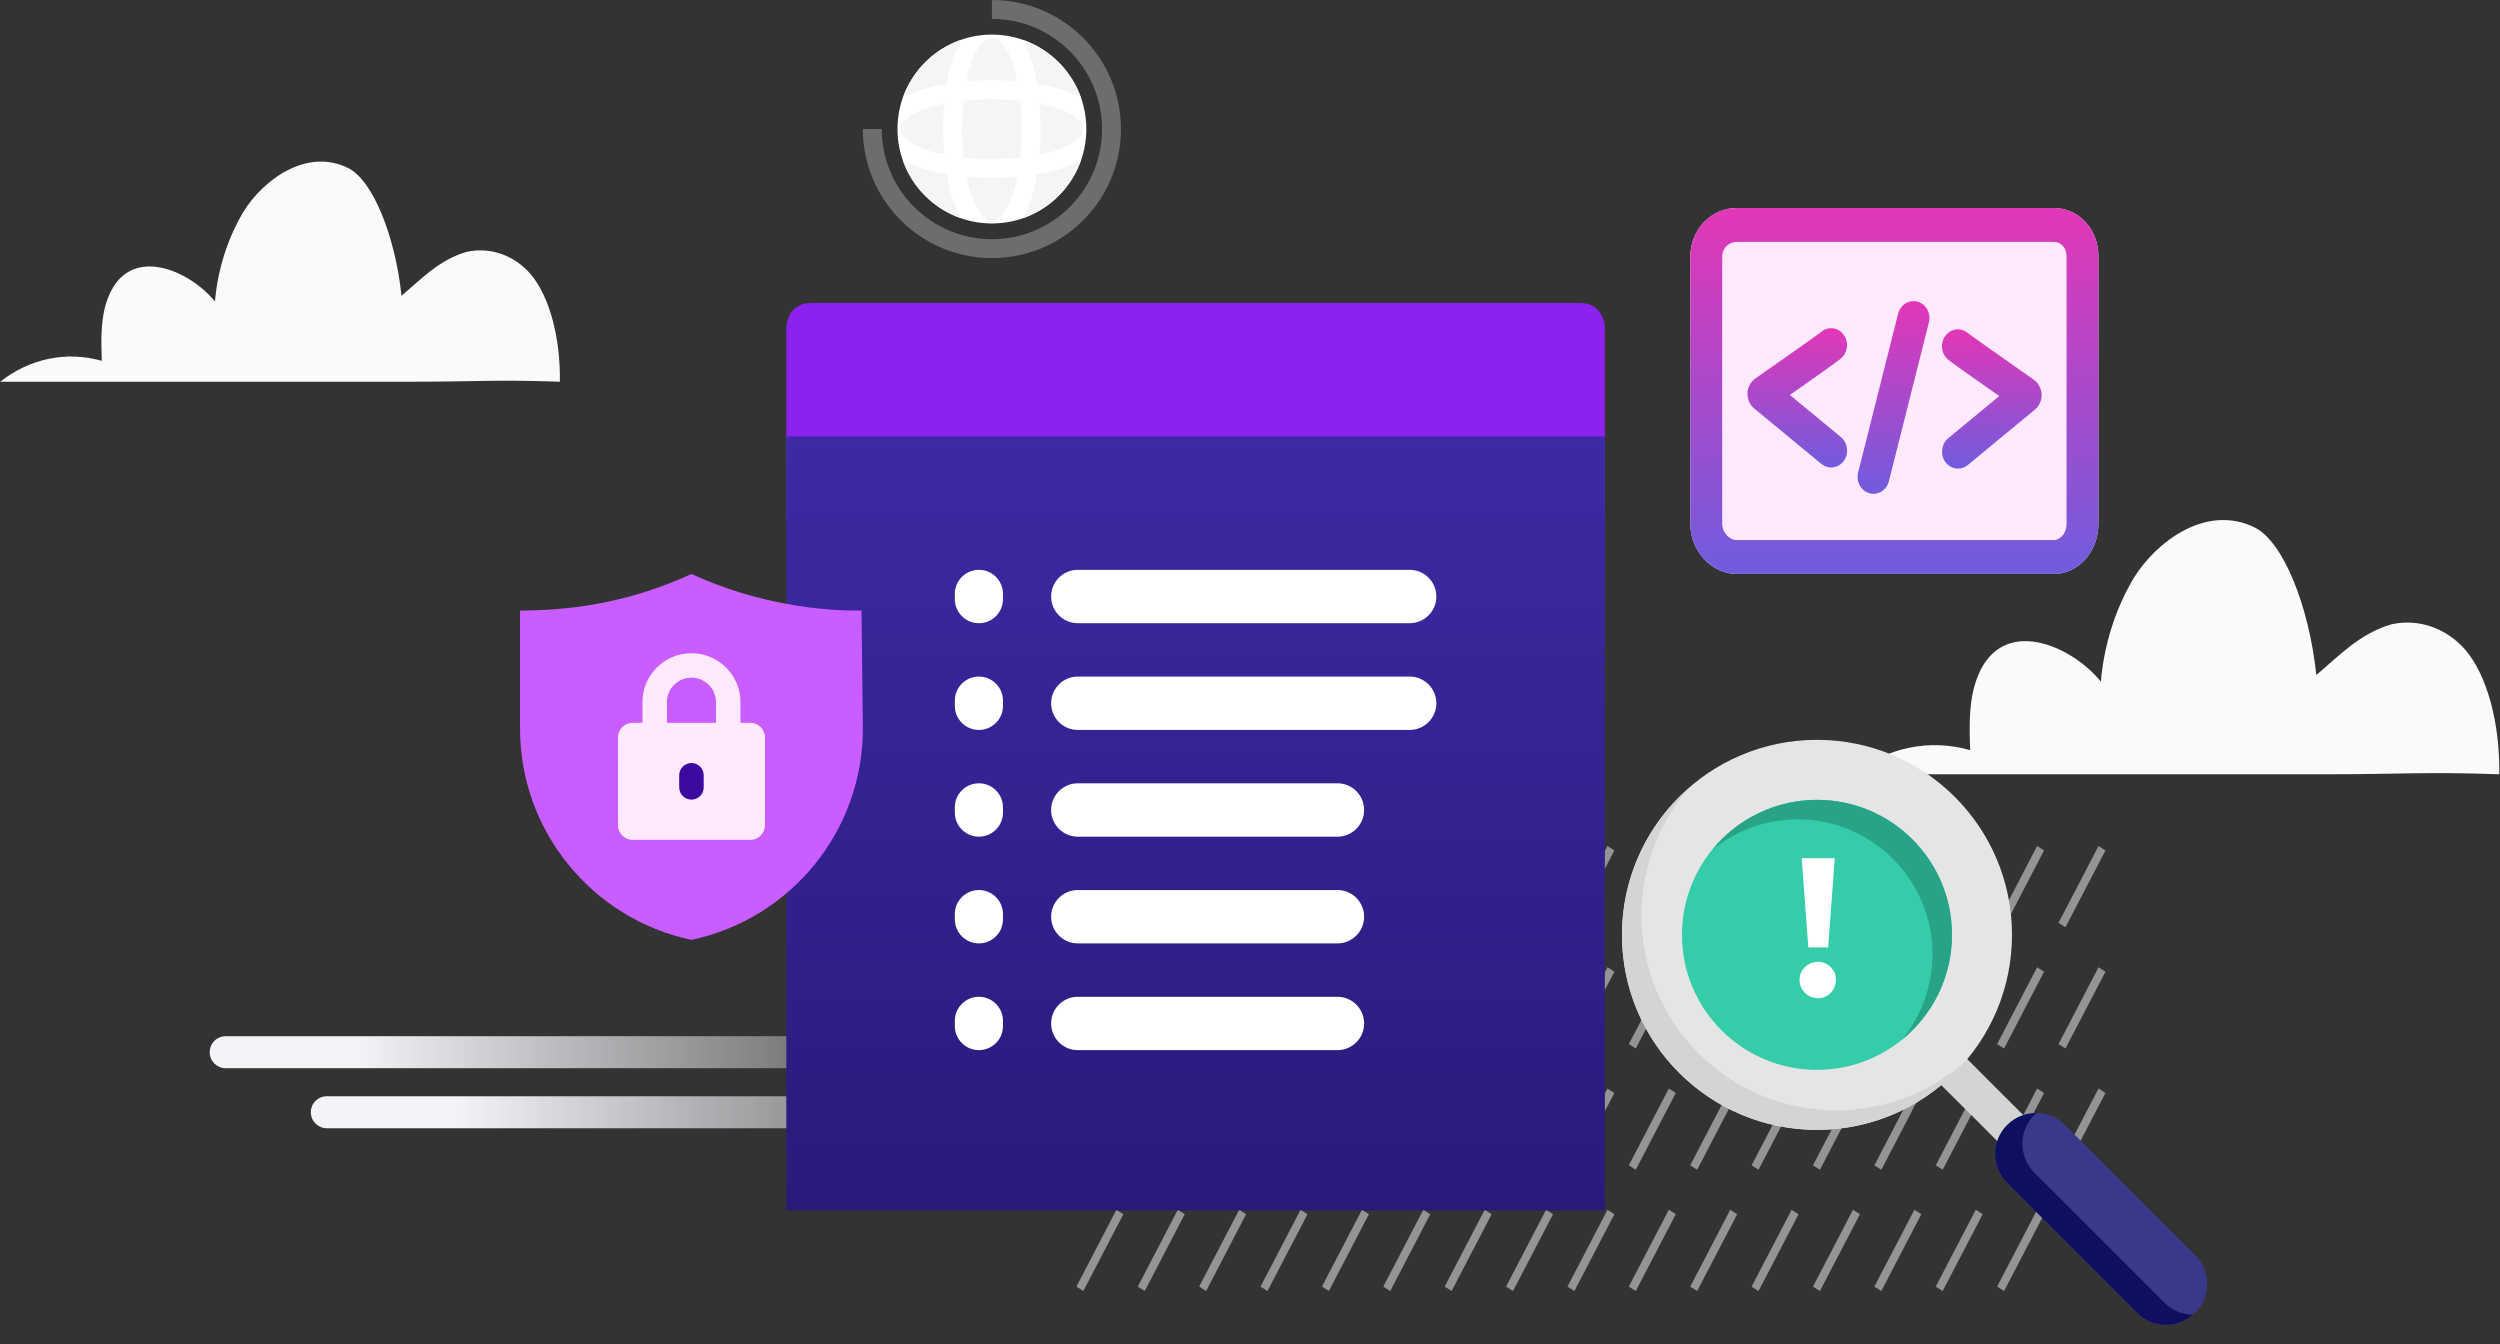
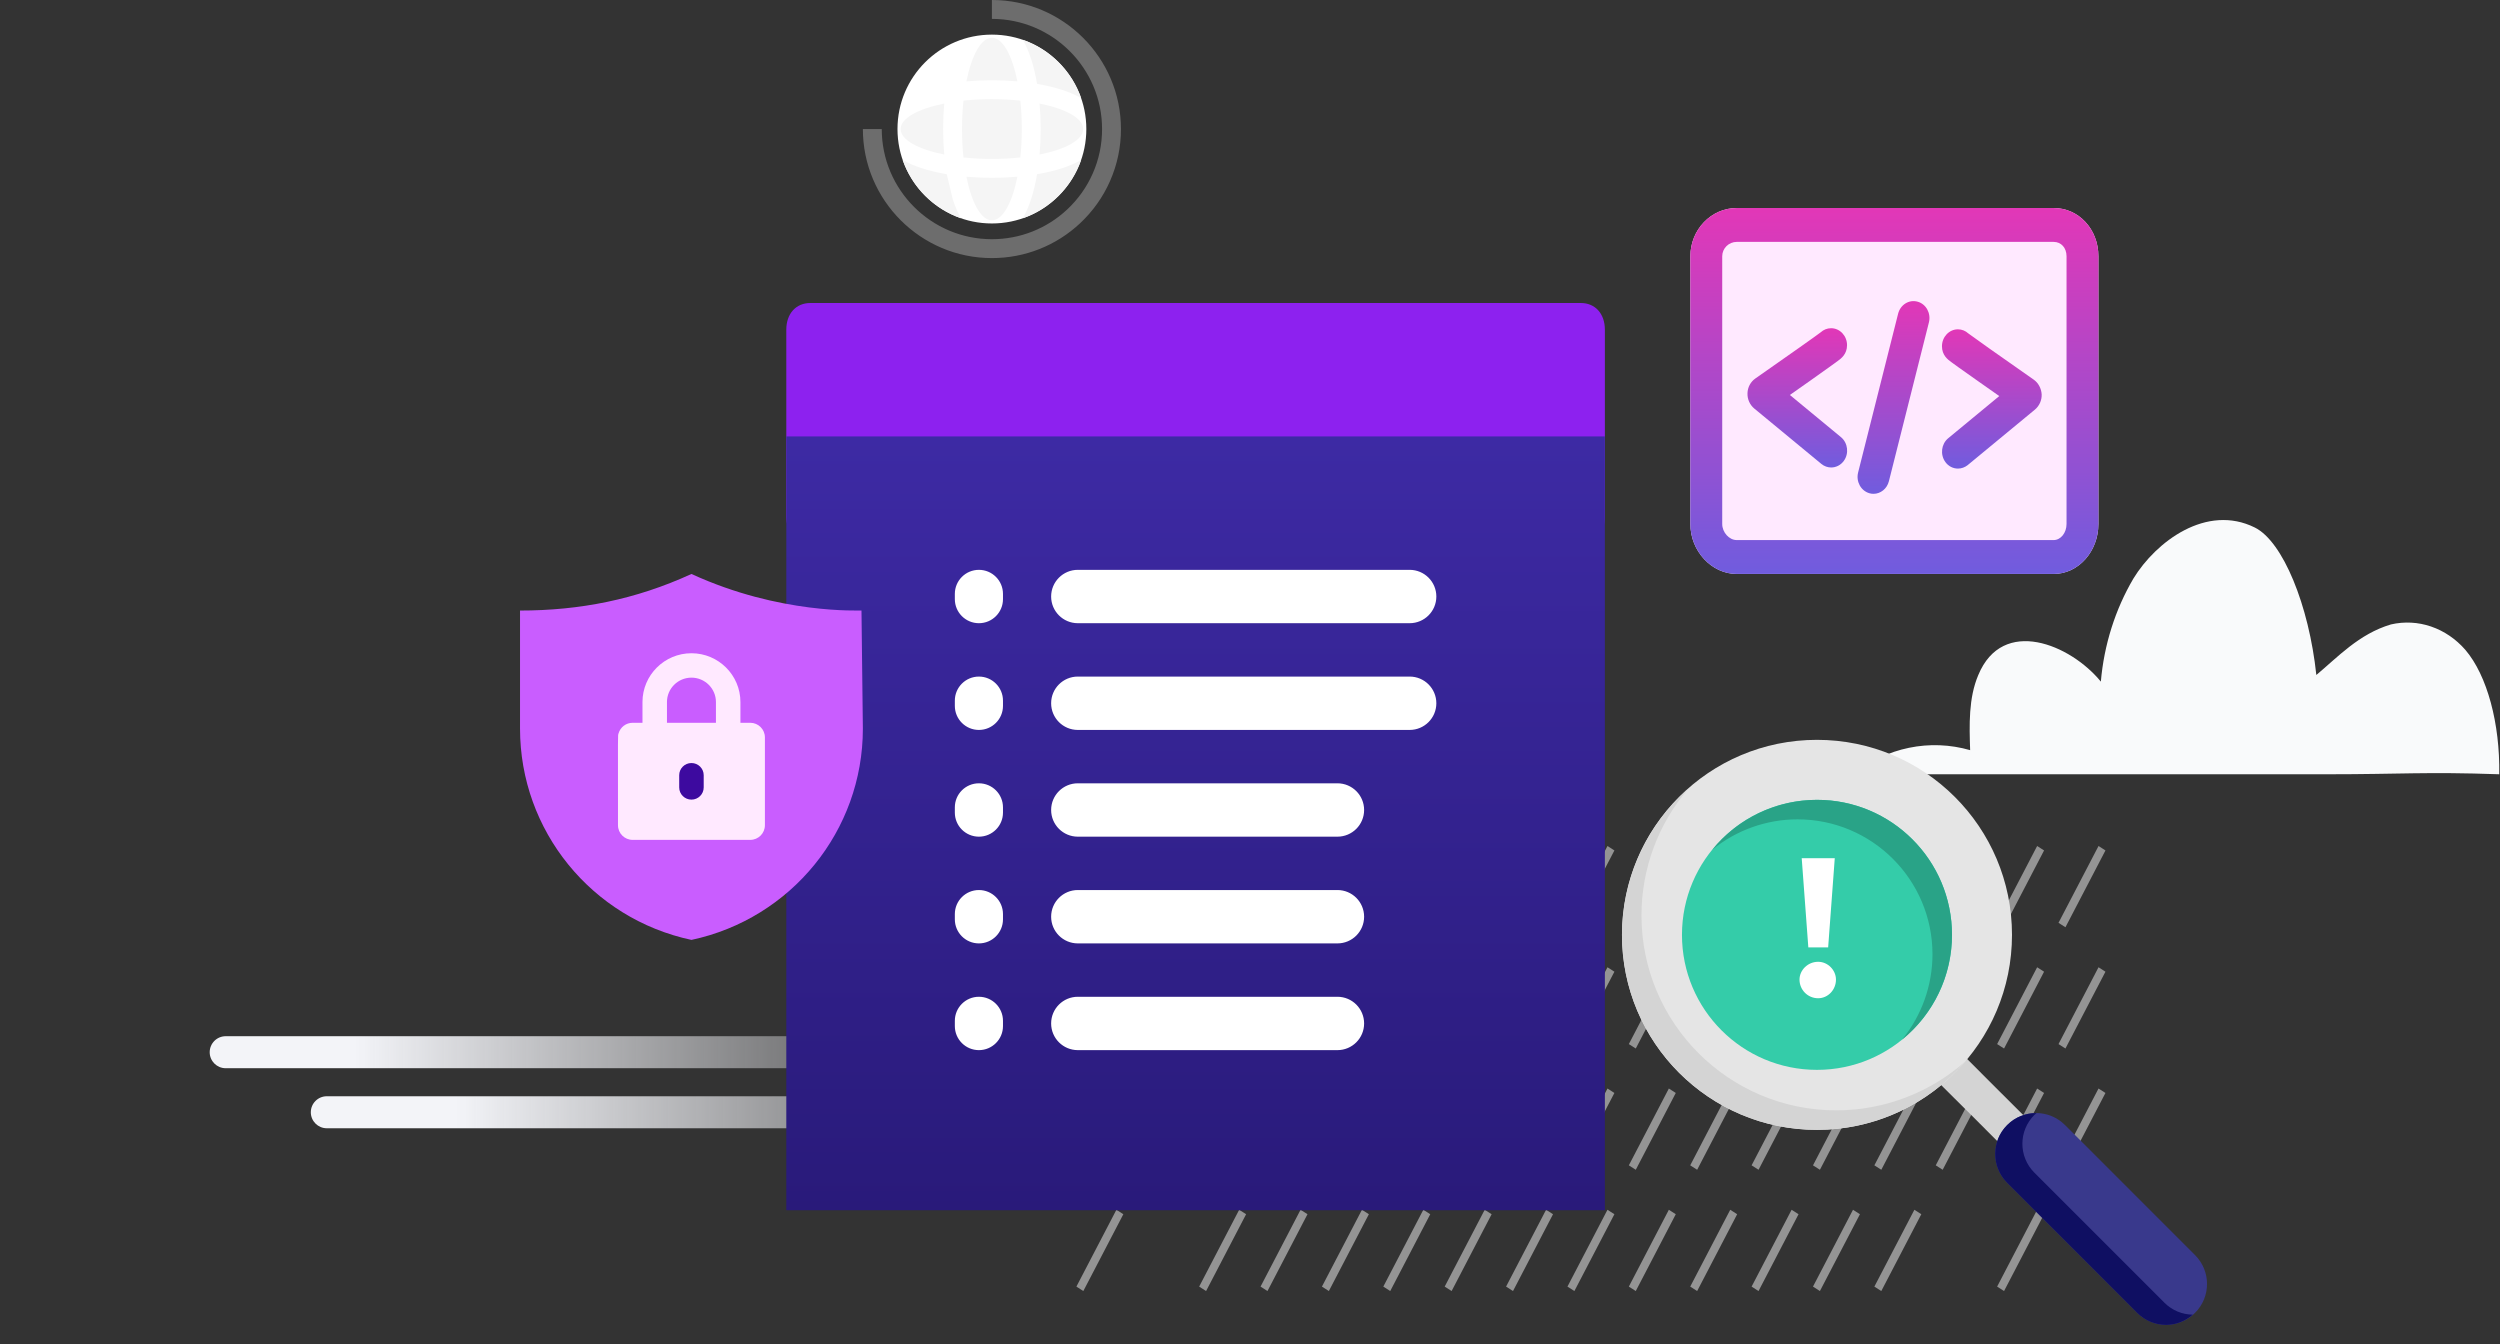
<svg xmlns="http://www.w3.org/2000/svg" width="649" height="349" viewBox="0 0 649 349" fill="none">
  <rect x="0" y="0" width="649" height="349" fill="#333333" stroke="none" />
  <g opacity="0.5">
    <rect width="2.136" height="22.48" transform="matrix(0.842 0.539 -0.462 0.887 273.886 251.103)" fill="#F5F5F5" />
    <rect width="2.136" height="22.48" transform="matrix(0.842 0.539 -0.462 0.887 289.82 251.103)" fill="#F5F5F5" />
    <rect width="2.136" height="22.48" transform="matrix(0.842 0.539 -0.462 0.887 289.82 314.06)" fill="#F5F5F5" />
    <rect width="2.136" height="22.48" transform="matrix(0.842 0.539 -0.462 0.887 305.755 219.624)" fill="#F5F5F5" />
    <rect width="2.136" height="22.48" transform="matrix(0.842 0.539 -0.462 0.887 305.755 251.103)" fill="#F5F5F5" />
-     <rect width="2.136" height="22.48" transform="matrix(0.842 0.539 -0.462 0.887 305.755 314.06)" fill="#F5F5F5" />
    <rect width="2.136" height="22.48" transform="matrix(0.842 0.539 -0.462 0.887 321.69 219.624)" fill="#F5F5F5" />
    <rect width="2.136" height="22.48" transform="matrix(0.842 0.539 -0.462 0.887 321.69 251.103)" fill="#F5F5F5" />
    <rect width="2.136" height="22.48" transform="matrix(0.842 0.539 -0.462 0.887 321.69 314.06)" fill="#F5F5F5" />
    <rect width="2.136" height="22.48" transform="matrix(0.842 0.539 -0.462 0.887 337.625 219.624)" fill="#F5F5F5" />
    <rect width="2.136" height="22.48" transform="matrix(0.842 0.539 -0.462 0.887 337.625 251.103)" fill="#F5F5F5" />
    <rect width="2.136" height="22.48" transform="matrix(0.842 0.539 -0.462 0.887 337.625 282.581)" fill="#F5F5F5" />
    <rect width="2.136" height="22.48" transform="matrix(0.842 0.539 -0.462 0.887 337.625 314.06)" fill="#F5F5F5" />
    <rect width="2.136" height="22.48" transform="matrix(0.842 0.539 -0.462 0.887 353.56 219.624)" fill="#F5F5F5" />
    <rect width="2.136" height="22.48" transform="matrix(0.842 0.539 -0.462 0.887 353.56 251.103)" fill="#F5F5F5" />
    <rect width="2.136" height="22.48" transform="matrix(0.842 0.539 -0.462 0.887 353.56 282.581)" fill="#F5F5F5" />
    <rect width="2.136" height="22.48" transform="matrix(0.842 0.539 -0.462 0.887 353.56 314.06)" fill="#F5F5F5" />
    <rect width="2.136" height="22.48" transform="matrix(0.842 0.539 -0.462 0.887 369.494 219.624)" fill="#F5F5F5" />
    <rect width="2.136" height="22.48" transform="matrix(0.842 0.539 -0.462 0.887 465.103 219.624)" fill="#F5F5F5" />
    <rect width="2.136" height="22.48" transform="matrix(0.842 0.539 -0.462 0.887 369.494 251.103)" fill="#F5F5F5" />
    <rect width="2.136" height="22.48" transform="matrix(0.842 0.539 -0.462 0.887 465.103 251.103)" fill="#F5F5F5" />
    <rect width="2.136" height="22.48" transform="matrix(0.842 0.539 -0.462 0.887 369.494 282.581)" fill="#F5F5F5" />
    <rect width="2.136" height="22.48" transform="matrix(0.842 0.539 -0.462 0.887 465.103 282.581)" fill="#F5F5F5" />
    <rect width="2.136" height="22.48" transform="matrix(0.842 0.539 -0.462 0.887 369.494 314.06)" fill="#F5F5F5" />
    <rect width="2.136" height="22.48" transform="matrix(0.842 0.539 -0.462 0.887 465.103 314.06)" fill="#F5F5F5" />
    <rect width="2.136" height="22.48" transform="matrix(0.842 0.539 -0.462 0.887 385.429 219.624)" fill="#F5F5F5" />
    <rect width="2.136" height="22.48" transform="matrix(0.842 0.539 -0.462 0.887 481.038 219.624)" fill="#F5F5F5" />
    <rect width="2.136" height="22.48" transform="matrix(0.842 0.539 -0.462 0.887 385.429 251.103)" fill="#F5F5F5" />
    <rect width="2.136" height="22.48" transform="matrix(0.842 0.539 -0.462 0.887 481.038 251.103)" fill="#F5F5F5" />
    <rect width="2.136" height="22.48" transform="matrix(0.842 0.539 -0.462 0.887 385.429 282.581)" fill="#F5F5F5" />
    <rect width="2.136" height="22.48" transform="matrix(0.842 0.539 -0.462 0.887 481.038 282.581)" fill="#F5F5F5" />
    <rect width="2.136" height="22.48" transform="matrix(0.842 0.539 -0.462 0.887 385.429 314.06)" fill="#F5F5F5" />
    <rect width="2.136" height="22.48" transform="matrix(0.842 0.539 -0.462 0.887 481.038 314.06)" fill="#F5F5F5" />
    <rect width="2.136" height="22.48" transform="matrix(0.842 0.539 -0.462 0.887 401.364 219.624)" fill="#F5F5F5" />
    <rect width="2.136" height="22.48" transform="matrix(0.842 0.539 -0.462 0.887 496.973 219.624)" fill="#F5F5F5" />
    <rect width="2.136" height="22.48" transform="matrix(0.842 0.539 -0.462 0.887 401.364 251.103)" fill="#F5F5F5" />
    <rect width="2.136" height="22.48" transform="matrix(0.842 0.539 -0.462 0.887 496.973 251.103)" fill="#F5F5F5" />
    <rect width="2.136" height="22.48" transform="matrix(0.842 0.539 -0.462 0.887 401.364 282.581)" fill="#F5F5F5" />
    <rect width="2.136" height="22.48" transform="matrix(0.842 0.539 -0.462 0.887 496.973 282.581)" fill="#F5F5F5" />
    <rect width="2.136" height="22.48" transform="matrix(0.842 0.539 -0.462 0.887 401.364 314.06)" fill="#F5F5F5" />
    <rect width="2.136" height="22.48" transform="matrix(0.842 0.539 -0.462 0.887 496.973 314.06)" fill="#F5F5F5" />
    <rect width="2.136" height="22.48" transform="matrix(0.842 0.539 -0.462 0.887 417.299 219.624)" fill="#F5F5F5" />
    <rect width="2.136" height="22.48" transform="matrix(0.842 0.539 -0.462 0.887 512.907 219.624)" fill="#F5F5F5" />
    <rect width="2.136" height="22.48" transform="matrix(0.842 0.539 -0.462 0.887 417.299 251.103)" fill="#F5F5F5" />
    <rect width="2.136" height="22.48" transform="matrix(0.842 0.539 -0.462 0.887 512.907 251.103)" fill="#F5F5F5" />
    <rect width="2.136" height="22.48" transform="matrix(0.842 0.539 -0.462 0.887 417.299 282.581)" fill="#F5F5F5" />
    <rect width="2.136" height="22.48" transform="matrix(0.842 0.539 -0.462 0.887 512.907 282.581)" fill="#F5F5F5" />
    <rect width="2.136" height="22.48" transform="matrix(0.842 0.539 -0.462 0.887 417.299 314.06)" fill="#F5F5F5" />
-     <rect width="2.136" height="22.48" transform="matrix(0.842 0.539 -0.462 0.887 512.907 314.06)" fill="#F5F5F5" />
    <rect width="2.136" height="22.48" transform="matrix(0.842 0.539 -0.462 0.887 433.233 219.624)" fill="#F5F5F5" />
    <rect width="2.136" height="22.48" transform="matrix(0.842 0.539 -0.462 0.887 528.842 219.624)" fill="#F5F5F5" />
    <rect width="2.136" height="22.48" transform="matrix(0.842 0.539 -0.462 0.887 433.233 251.103)" fill="#F5F5F5" />
    <rect width="2.136" height="22.48" transform="matrix(0.842 0.539 -0.462 0.887 528.842 251.103)" fill="#F5F5F5" />
    <rect width="2.136" height="22.48" transform="matrix(0.842 0.539 -0.462 0.887 433.233 282.581)" fill="#F5F5F5" />
    <rect width="2.136" height="22.48" transform="matrix(0.842 0.539 -0.462 0.887 528.842 282.581)" fill="#F5F5F5" />
    <rect width="2.136" height="22.48" transform="matrix(0.842 0.539 -0.462 0.887 433.233 314.06)" fill="#F5F5F5" />
    <rect width="2.136" height="22.48" transform="matrix(0.842 0.539 -0.462 0.887 528.842 314.06)" fill="#F5F5F5" />
    <rect width="2.136" height="22.48" transform="matrix(0.842 0.539 -0.462 0.887 449.168 219.624)" fill="#F5F5F5" />
    <rect width="2.136" height="22.48" transform="matrix(0.842 0.539 -0.462 0.887 544.776 219.624)" fill="#F5F5F5" />
    <rect width="2.136" height="22.48" transform="matrix(0.842 0.539 -0.462 0.887 449.168 251.103)" fill="#F5F5F5" />
    <rect width="2.136" height="22.48" transform="matrix(0.842 0.539 -0.462 0.887 544.776 251.103)" fill="#F5F5F5" />
    <rect width="2.136" height="22.48" transform="matrix(0.842 0.539 -0.462 0.887 449.168 282.581)" fill="#F5F5F5" />
    <rect width="2.136" height="22.48" transform="matrix(0.842 0.539 -0.462 0.887 544.776 282.581)" fill="#F5F5F5" />
    <rect width="2.136" height="22.48" transform="matrix(0.842 0.539 -0.462 0.887 449.168 314.06)" fill="#F5F5F5" />
  </g>
  <path d="M231.219 269H58.594C56.298 269 54.438 270.861 54.438 273.156C54.438 275.452 56.298 277.312 58.594 277.312H231.219C233.514 277.312 235.375 275.452 235.375 273.156C235.375 270.861 233.514 269 231.219 269Z" fill="url(#paint0_linear_12145_4860)" />
  <path d="M257.469 284.586H84.844C82.548 284.586 80.688 286.446 80.688 288.742C80.688 291.037 82.548 292.898 84.844 292.898H257.469C259.764 292.898 261.625 291.037 261.625 288.742C261.625 286.446 259.764 284.586 257.469 284.586Z" fill="url(#paint1_linear_12145_4860)" />
  <path d="M416.625 134.077C416.625 138.233 414.125 141.004 410.375 141.004H210.375C206.625 141.004 204.125 138.233 204.125 134.077V85.588C204.125 81.432 206.625 78.661 210.375 78.661H410.375C414.125 78.661 416.625 81.432 416.625 85.588V134.077Z" fill="#8D21EF" />
  <path d="M204.125 113.296H416.625V314.176H204.125V113.296Z" fill="url(#paint2_linear_12145_4860)" />
  <path d="M372.875 182.565C372.875 186.391 369.774 189.492 365.948 189.492H279.802C275.976 189.492 272.875 186.391 272.875 182.565V182.565C272.875 178.739 275.976 175.638 279.802 175.638H365.948C369.774 175.638 372.875 178.739 372.875 182.565V182.565ZM372.875 154.857C372.875 151.032 369.774 147.93 365.948 147.93H279.802C275.976 147.93 272.875 151.032 272.875 154.857V154.857C272.875 158.683 275.976 161.784 279.802 161.784H365.948C369.774 161.784 372.875 158.683 372.875 154.857V154.857ZM354.125 237.98C354.125 234.155 351.024 231.053 347.198 231.053H279.802C275.976 231.053 272.875 234.155 272.875 237.98V237.98C272.875 241.806 275.976 244.907 279.802 244.907H347.198C351.024 244.907 354.125 241.806 354.125 237.98V237.98ZM354.125 265.688C354.125 261.862 351.024 258.761 347.198 258.761H279.802C275.976 258.761 272.875 261.862 272.875 265.688V265.688C272.875 269.514 275.976 272.615 279.802 272.615H347.198C351.024 272.615 354.125 269.514 354.125 265.688V265.688ZM354.125 210.273C354.125 206.447 351.024 203.346 347.198 203.346H279.802C275.976 203.346 272.875 206.447 272.875 210.273V210.273C272.875 214.098 275.976 217.2 279.802 217.2H347.198C351.024 217.2 354.125 214.098 354.125 210.273V210.273ZM247.875 155.534C247.875 158.986 250.673 161.784 254.125 161.784V161.784C257.577 161.784 260.375 158.986 260.375 155.534V154.18C260.375 150.729 257.577 147.93 254.125 147.93V147.93C250.673 147.93 247.875 150.729 247.875 154.18V155.534ZM247.875 183.242C247.875 186.694 250.673 189.492 254.125 189.492V189.492C257.577 189.492 260.375 186.694 260.375 183.242V181.888C260.375 178.436 257.577 175.638 254.125 175.638V175.638C250.673 175.638 247.875 178.436 247.875 181.888V183.242ZM247.875 266.365C247.875 269.817 250.673 272.615 254.125 272.615V272.615C257.577 272.615 260.375 269.817 260.375 266.365V265.011C260.375 261.559 257.577 258.761 254.125 258.761V258.761C250.673 258.761 247.875 261.559 247.875 265.011V266.365ZM247.875 210.95C247.875 214.401 250.673 217.2 254.125 217.2V217.2C257.577 217.2 260.375 214.401 260.375 210.95V209.596C260.375 206.144 257.577 203.346 254.125 203.346V203.346C250.673 203.346 247.875 206.144 247.875 209.596V210.95ZM247.875 238.657C247.875 242.109 250.673 244.907 254.125 244.907V244.907C257.577 244.907 260.375 242.109 260.375 238.657V237.303C260.375 233.852 257.577 231.053 254.125 231.053V231.053C250.673 231.053 247.875 233.852 247.875 237.303V238.657Z" fill="white" />
  <path d="M533.122 54H450.855C444.213 54 438.812 59.63 438.812 66.535V136.025C438.812 143.062 444.337 149 450.855 149H533.122C539.536 149 544.75 143.172 544.75 136.025V66.535C544.75 59.498 539.639 54 533.122 54Z" fill="#FFE9FF" />
  <path d="M533.122 54H450.855C444.213 54 438.812 59.63 438.812 66.535V136.025C438.812 143.062 444.337 149 450.855 149H533.122C539.536 149 544.75 143.172 544.75 136.025V66.535C544.75 59.498 539.639 54 533.122 54ZM536.474 136.025C536.474 138.334 534.963 140.204 533.122 140.204H450.855C448.889 140.204 447.089 138.203 447.089 136.025V66.535C447.089 64.468 448.786 62.796 450.855 62.796H533.122C535.087 62.796 536.474 64.336 536.474 66.535V136.025Z" fill="url(#paint3_linear_12145_4860)" />
  <path d="M475.311 94.991C476.077 94.441 476.656 94.023 477.07 93.715C477.98 93.056 479.491 91.934 479.491 89.603C479.491 87.184 477.628 85.205 475.352 85.205C474.318 85.205 473.387 85.601 472.663 86.26C471.566 87.118 464.821 91.868 455.675 98.267C454.455 99.125 453.689 100.532 453.648 102.072C453.585 103.611 454.248 105.084 455.406 106.052L472.828 120.434C473.573 121.05 474.483 121.358 475.373 121.358C476.614 121.358 477.835 120.764 478.642 119.664C480.049 117.751 479.718 114.98 477.918 113.485L464.655 102.534C466.29 101.39 468.173 100.071 469.973 98.795C472.228 97.212 474.028 95.914 475.311 94.991ZM472.497 86.436C472.373 86.568 472.249 86.7 472.145 86.832C472.249 86.678 472.373 86.546 472.497 86.436Z" fill="url(#paint4_linear_12145_4860)" />
  <path d="M527.949 98.553C518.783 92.154 512.058 87.382 510.962 86.546C510.238 85.887 509.307 85.491 508.272 85.491C505.996 85.491 504.134 87.47 504.134 89.889C504.134 92.22 505.644 93.341 506.555 94.001C506.968 94.309 507.548 94.727 508.313 95.277C509.596 96.2 511.417 97.476 513.693 99.081C515.493 100.356 517.355 101.676 519.011 102.819L505.748 113.771C503.948 115.266 503.617 118.015 505.023 119.95C505.83 121.072 507.051 121.644 508.293 121.644C509.182 121.644 510.072 121.336 510.838 120.72L528.259 106.338C529.418 105.37 530.08 103.897 530.018 102.358C529.915 100.818 529.149 99.389 527.949 98.553ZM511.107 86.678C511.231 86.788 511.334 86.942 511.458 87.074C511.355 86.942 511.231 86.81 511.107 86.678Z" fill="url(#paint5_linear_12145_4860)" />
  <path d="M497.823 78.322C495.609 77.684 493.354 79.091 492.754 81.422L482.367 122.655C481.767 125.008 483.091 127.405 485.285 128.043C485.636 128.153 486.009 128.197 486.361 128.197C488.181 128.197 489.857 126.899 490.354 124.942L500.741 83.71C501.341 81.356 500.037 78.938 497.823 78.322Z" fill="url(#paint6_linear_12145_4860)" />
-   <path d="M0.062 99.096H106.707C123.446 99.096 128.675 98.511 145.341 99.096C145.531 87.734 142.646 76.892 137.725 71.129C135.6 68.689 132.951 66.885 130.027 65.886C127.102 64.887 123.997 64.725 121.001 65.416C113.795 67.543 108.919 72.882 104.232 76.778C102.577 61.115 96.719 46.767 90.407 43.634C79.555 38.245 68.206 46.783 63.124 55.093C59.03 62.051 56.518 70.003 55.801 78.271C48.977 69.912 33.746 63.55 28.254 76.794C26.057 81.972 26.233 87.961 26.423 93.674C21.939 92.387 17.255 92.205 12.7 93.142C8.145 94.078 3.832 96.111 0.062 99.096H0.062Z" fill="#F9FAFB" />
  <path d="M481 201H604.179C623.514 201 629.552 200.325 648.802 201C649.022 187.878 645.69 175.356 640.006 168.701C637.551 165.883 634.492 163.799 631.114 162.646C627.736 161.492 624.149 161.305 620.689 162.103C612.366 164.559 606.733 170.726 601.32 175.225C599.409 157.135 592.643 140.564 585.352 136.946C572.818 130.723 559.708 140.583 553.838 150.181C549.11 158.216 546.208 167.401 545.381 176.949C537.498 167.296 519.906 159.947 513.562 175.244C511.025 181.223 511.228 188.141 511.448 194.739C506.268 193.252 500.858 193.042 495.597 194.124C490.336 195.205 485.353 197.553 481 201V201Z" fill="#F9FAFB" />
  <path d="M224 189.161C224 215.666 205.4 238.468 179.5 244C153.543 238.458 135 215.607 135 189.161V158.498C150.42 158.498 164.992 155.671 179.5 149C202.545 159.595 223.137 158.4 223.641 158.5L224 189.161Z" fill="#C95DFF" />
  <path d="M189.036 193.333C187.281 193.333 185.858 191.915 185.858 190.167V182.25C185.858 178.758 183.006 175.917 179.5 175.917C175.995 175.917 173.143 178.758 173.143 182.25V190.167C173.143 191.916 171.72 193.333 169.965 193.333C168.209 193.333 166.786 191.916 166.786 190.167V182.25C166.786 175.266 172.49 169.583 179.5 169.583C186.511 169.583 192.215 175.265 192.215 182.25V190.167C192.215 191.915 190.792 193.333 189.036 193.333Z" fill="#FFE9FF" />
  <path d="M198.571 191.433V214.233C198.571 216.333 196.864 218.033 194.757 218.033H164.243C162.135 218.033 160.428 216.333 160.428 214.233C160.428 189.377 160.362 191.104 160.581 190.367C161.043 188.788 162.507 187.633 164.243 187.633H194.757C196.864 187.633 198.571 189.334 198.571 191.433Z" fill="#FFE9FF" />
  <path d="M179.501 207.583C177.745 207.583 176.322 206.165 176.322 204.417V201.25C176.322 199.501 177.745 198.083 179.501 198.083C181.256 198.083 182.68 199.501 182.68 201.25V204.417C182.68 206.165 181.256 207.583 179.501 207.583Z" fill="#3D0A9F" />
  <path d="M508.793 273.034C514.999 279.222 521.159 285.458 527.391 291.619L520.644 298.377C514.44 292.18 508.257 285.961 502.021 279.796L508.793 273.034Z" fill="#D4D4D4" />
  <path d="M522.314 242.688C522.314 270.648 499.648 293.314 471.688 293.314C443.729 293.314 421.063 270.648 421.063 242.688C421.062 214.728 443.728 192.062 471.688 192.062C499.648 192.062 522.314 214.728 522.314 242.688Z" fill="#E5E5E5" />
  <path d="M569.829 340.817C565.674 344.973 558.983 344.973 554.828 340.817L521.073 307.064C516.918 302.909 516.917 296.218 521.073 292.062C525.228 287.907 531.919 287.907 536.075 292.062L569.829 325.815C573.985 329.971 573.985 336.661 569.829 340.817Z" fill="#39398C" />
  <path d="M554.821 340.822L521.067 307.066C516.911 302.911 516.911 296.219 521.067 292.064C523.178 289.953 525.943 288.927 528.697 288.961C528.511 289.123 528.305 289.25 528.127 289.427C523.972 293.582 523.972 300.274 528.127 304.429L561.882 338.185C563.926 340.23 566.585 341.255 569.253 341.288C567.258 343.026 564.802 343.94 562.322 343.941C559.611 343.941 556.899 342.9 554.821 340.822Z" fill="#0F0F62" />
  <path d="M506.737 242.688C506.737 262.045 491.045 277.737 471.688 277.737C452.332 277.737 436.64 262.045 436.64 242.688C436.64 223.332 452.331 207.64 471.688 207.64C491.045 207.64 506.737 223.332 506.737 242.688Z" fill="#34CCA9" />
  <path d="M438.327 204.697C427.378 214.29 421.088 228.131 421.063 242.687C421.062 270.647 443.729 293.313 471.688 293.313C486.465 293.305 500.501 286.841 510.113 275.618C500.893 283.737 489.036 288.227 476.751 288.25C448.791 288.25 426.125 265.584 426.125 237.624C426.134 225.544 430.461 213.866 438.327 204.697Z" fill="#D4D4D4" />
  <path d="M471.688 207.639C461.158 207.648 451.19 212.392 444.541 220.558C450.783 215.482 458.581 212.708 466.626 212.702C485.982 212.702 501.673 228.393 501.673 247.749C501.665 255.821 498.871 263.643 493.763 269.893C501.965 263.242 506.731 253.247 506.736 242.687C506.735 223.331 491.044 207.64 471.688 207.639Z" fill="#29A387" />
  <path d="M469.441 245.937L467.725 222.797H476.305L474.589 245.937H469.441ZM471.989 259.145C469.285 259.145 467.153 256.961 467.153 254.309C467.153 251.865 469.285 249.681 471.989 249.681C474.537 249.681 476.617 251.865 476.617 254.309C476.617 256.961 474.537 259.145 471.989 259.145Z" fill="white" />
  <g clip-path="url(#clip0_12145_4860)">
    <path d="M257.5 58.012C271.038 58.012 282.013 47.038 282.013 33.5C282.013 19.962 271.038 8.988 257.5 8.988C243.963 8.988 232.988 19.962 232.988 33.5C232.988 47.038 243.963 58.012 257.5 58.012Z" fill="white" />
-     <path d="M245.776 45.224C243.398 44.819 241.186 44.292 239.218 43.647C237.341 43.032 235.707 42.319 234.335 41.517C236.791 48.594 242.405 54.208 249.482 56.664C248.68 55.292 247.967 53.658 247.352 51.781C246.707 49.814 246.18 47.601 245.776 45.224Z" fill="#F5F5F5" />
+     <path d="M245.776 45.224C243.398 44.819 241.186 44.292 239.218 43.647C237.341 43.032 235.707 42.319 234.335 41.517C236.791 48.594 242.405 54.208 249.482 56.664C248.68 55.292 247.967 53.658 247.352 51.781Z" fill="#F5F5F5" />
    <path d="M264.12 21.125C262.756 14.335 260.301 9.805 257.5 9.805C254.699 9.805 252.245 14.335 250.88 21.125C253.021 20.935 255.241 20.835 257.5 20.835C259.759 20.835 261.979 20.935 264.12 21.125Z" fill="#F5F5F5" />
    <path d="M233.805 33.5C233.805 36.301 238.334 38.755 245.124 40.12C244.935 37.979 244.835 35.759 244.835 33.5C244.835 31.241 244.935 29.021 245.124 26.88C238.334 28.245 233.805 30.699 233.805 33.5Z" fill="#F5F5F5" />
    <path d="M269.224 45.224C268.819 47.601 268.292 49.814 267.647 51.781C267.032 53.658 266.319 55.292 265.517 56.664C272.594 54.208 278.208 48.594 280.664 41.517C279.292 42.319 277.658 43.032 275.781 43.648C273.814 44.292 271.601 44.82 269.224 45.224Z" fill="#F5F5F5" />
-     <path d="M245.776 21.776C246.181 19.399 246.708 17.186 247.353 15.219C247.968 13.342 248.681 11.707 249.483 10.335C242.406 12.792 236.792 18.406 234.336 25.483C235.708 24.681 237.342 23.967 239.219 23.352C241.186 22.708 243.399 22.18 245.776 21.776Z" fill="#F5F5F5" />
    <path d="M257.5 25.738C254.924 25.738 252.445 25.873 250.123 26.122C249.874 28.444 249.738 30.924 249.738 33.5C249.738 36.076 249.873 38.556 250.123 40.878C252.445 41.127 254.924 41.262 257.5 41.262C260.077 41.262 262.556 41.127 264.878 40.878C265.127 38.556 265.263 36.076 265.263 33.5C265.263 30.924 265.127 28.444 264.878 26.122C262.556 25.873 260.077 25.738 257.5 25.738Z" fill="#F5F5F5" />
    <path d="M269.223 21.776C271.601 22.18 273.813 22.708 275.781 23.353C277.658 23.968 279.292 24.681 280.664 25.483C278.208 18.406 272.594 12.792 265.517 10.336C266.319 11.708 267.032 13.342 267.647 15.219C268.292 17.186 268.819 19.399 269.223 21.776Z" fill="#F5F5F5" />
    <path d="M250.88 45.875C252.245 52.665 254.699 57.195 257.5 57.195C260.301 57.195 262.756 52.665 264.12 45.875C261.979 46.065 259.759 46.165 257.5 46.165C255.241 46.165 253.021 46.065 250.88 45.875Z" fill="#F5F5F5" />
    <path d="M269.875 26.88C270.064 29.021 270.164 31.241 270.164 33.5C270.164 35.759 270.064 37.979 269.875 40.12C276.665 38.755 281.195 36.301 281.195 33.5C281.195 30.699 276.665 28.245 269.875 26.88Z" fill="#F5F5F5" />
    <path opacity="0.3" d="M257.5 67C239.028 67 224 51.972 224 33.5H228.902C228.902 49.269 241.731 62.098 257.5 62.098C264.799 62.098 271.748 59.348 277.066 54.356C279.888 51.708 282.109 48.578 283.668 45.055C285.28 41.409 286.097 37.522 286.097 33.5C286.097 17.731 273.269 4.903 257.5 4.903V0C275.972 0 291 15.028 291 33.5C291 38.209 290.041 42.764 288.151 47.038C286.326 51.165 283.725 54.83 280.421 57.931C274.19 63.779 266.05 67 257.5 67Z" fill="#F5F5F5" />
  </g>
  <defs>
    <linearGradient id="paint0_linear_12145_4860" x1="54.438" y1="273.156" x2="235.375" y2="273.156" gradientUnits="userSpaceOnUse">
      <stop offset="0.208" stop-color="#F3F4F8" />
      <stop offset="1" stop-color="#F3F4F8" stop-opacity="0.21" />
    </linearGradient>
    <linearGradient id="paint1_linear_12145_4860" x1="80.688" y1="288.742" x2="261.625" y2="288.742" gradientUnits="userSpaceOnUse">
      <stop offset="0.208" stop-color="#F3F4F8" />
      <stop offset="1" stop-color="#F3F4F8" stop-opacity="0.21" />
    </linearGradient>
    <linearGradient id="paint2_linear_12145_4860" x1="310.375" y1="113.296" x2="310.375" y2="314.176" gradientUnits="userSpaceOnUse">
      <stop stop-color="#3D2AA4" />
      <stop offset="1" stop-color="#291A7A" />
    </linearGradient>
    <linearGradient id="paint3_linear_12145_4860" x1="491.781" y1="54" x2="491.781" y2="149" gradientUnits="userSpaceOnUse">
      <stop stop-color="#E237B7" />
      <stop offset="1" stop-color="#705CDE" />
    </linearGradient>
    <linearGradient id="paint4_linear_12145_4860" x1="466.579" y1="85.205" x2="466.579" y2="121.358" gradientUnits="userSpaceOnUse">
      <stop stop-color="#E237B7" />
      <stop offset="1" stop-color="#705CDE" />
    </linearGradient>
    <linearGradient id="paint5_linear_12145_4860" x1="517.078" y1="85.491" x2="517.078" y2="121.644" gradientUnits="userSpaceOnUse">
      <stop stop-color="#E237B7" />
      <stop offset="1" stop-color="#705CDE" />
    </linearGradient>
    <linearGradient id="paint6_linear_12145_4860" x1="491.555" y1="78.168" x2="491.555" y2="128.197" gradientUnits="userSpaceOnUse">
      <stop stop-color="#E237B7" />
      <stop offset="1" stop-color="#705CDE" />
    </linearGradient>
    <clipPath id="clip0_12145_4860">
      <rect width="67" height="67" fill="white" transform="translate(224)" />
    </clipPath>
  </defs>
</svg>